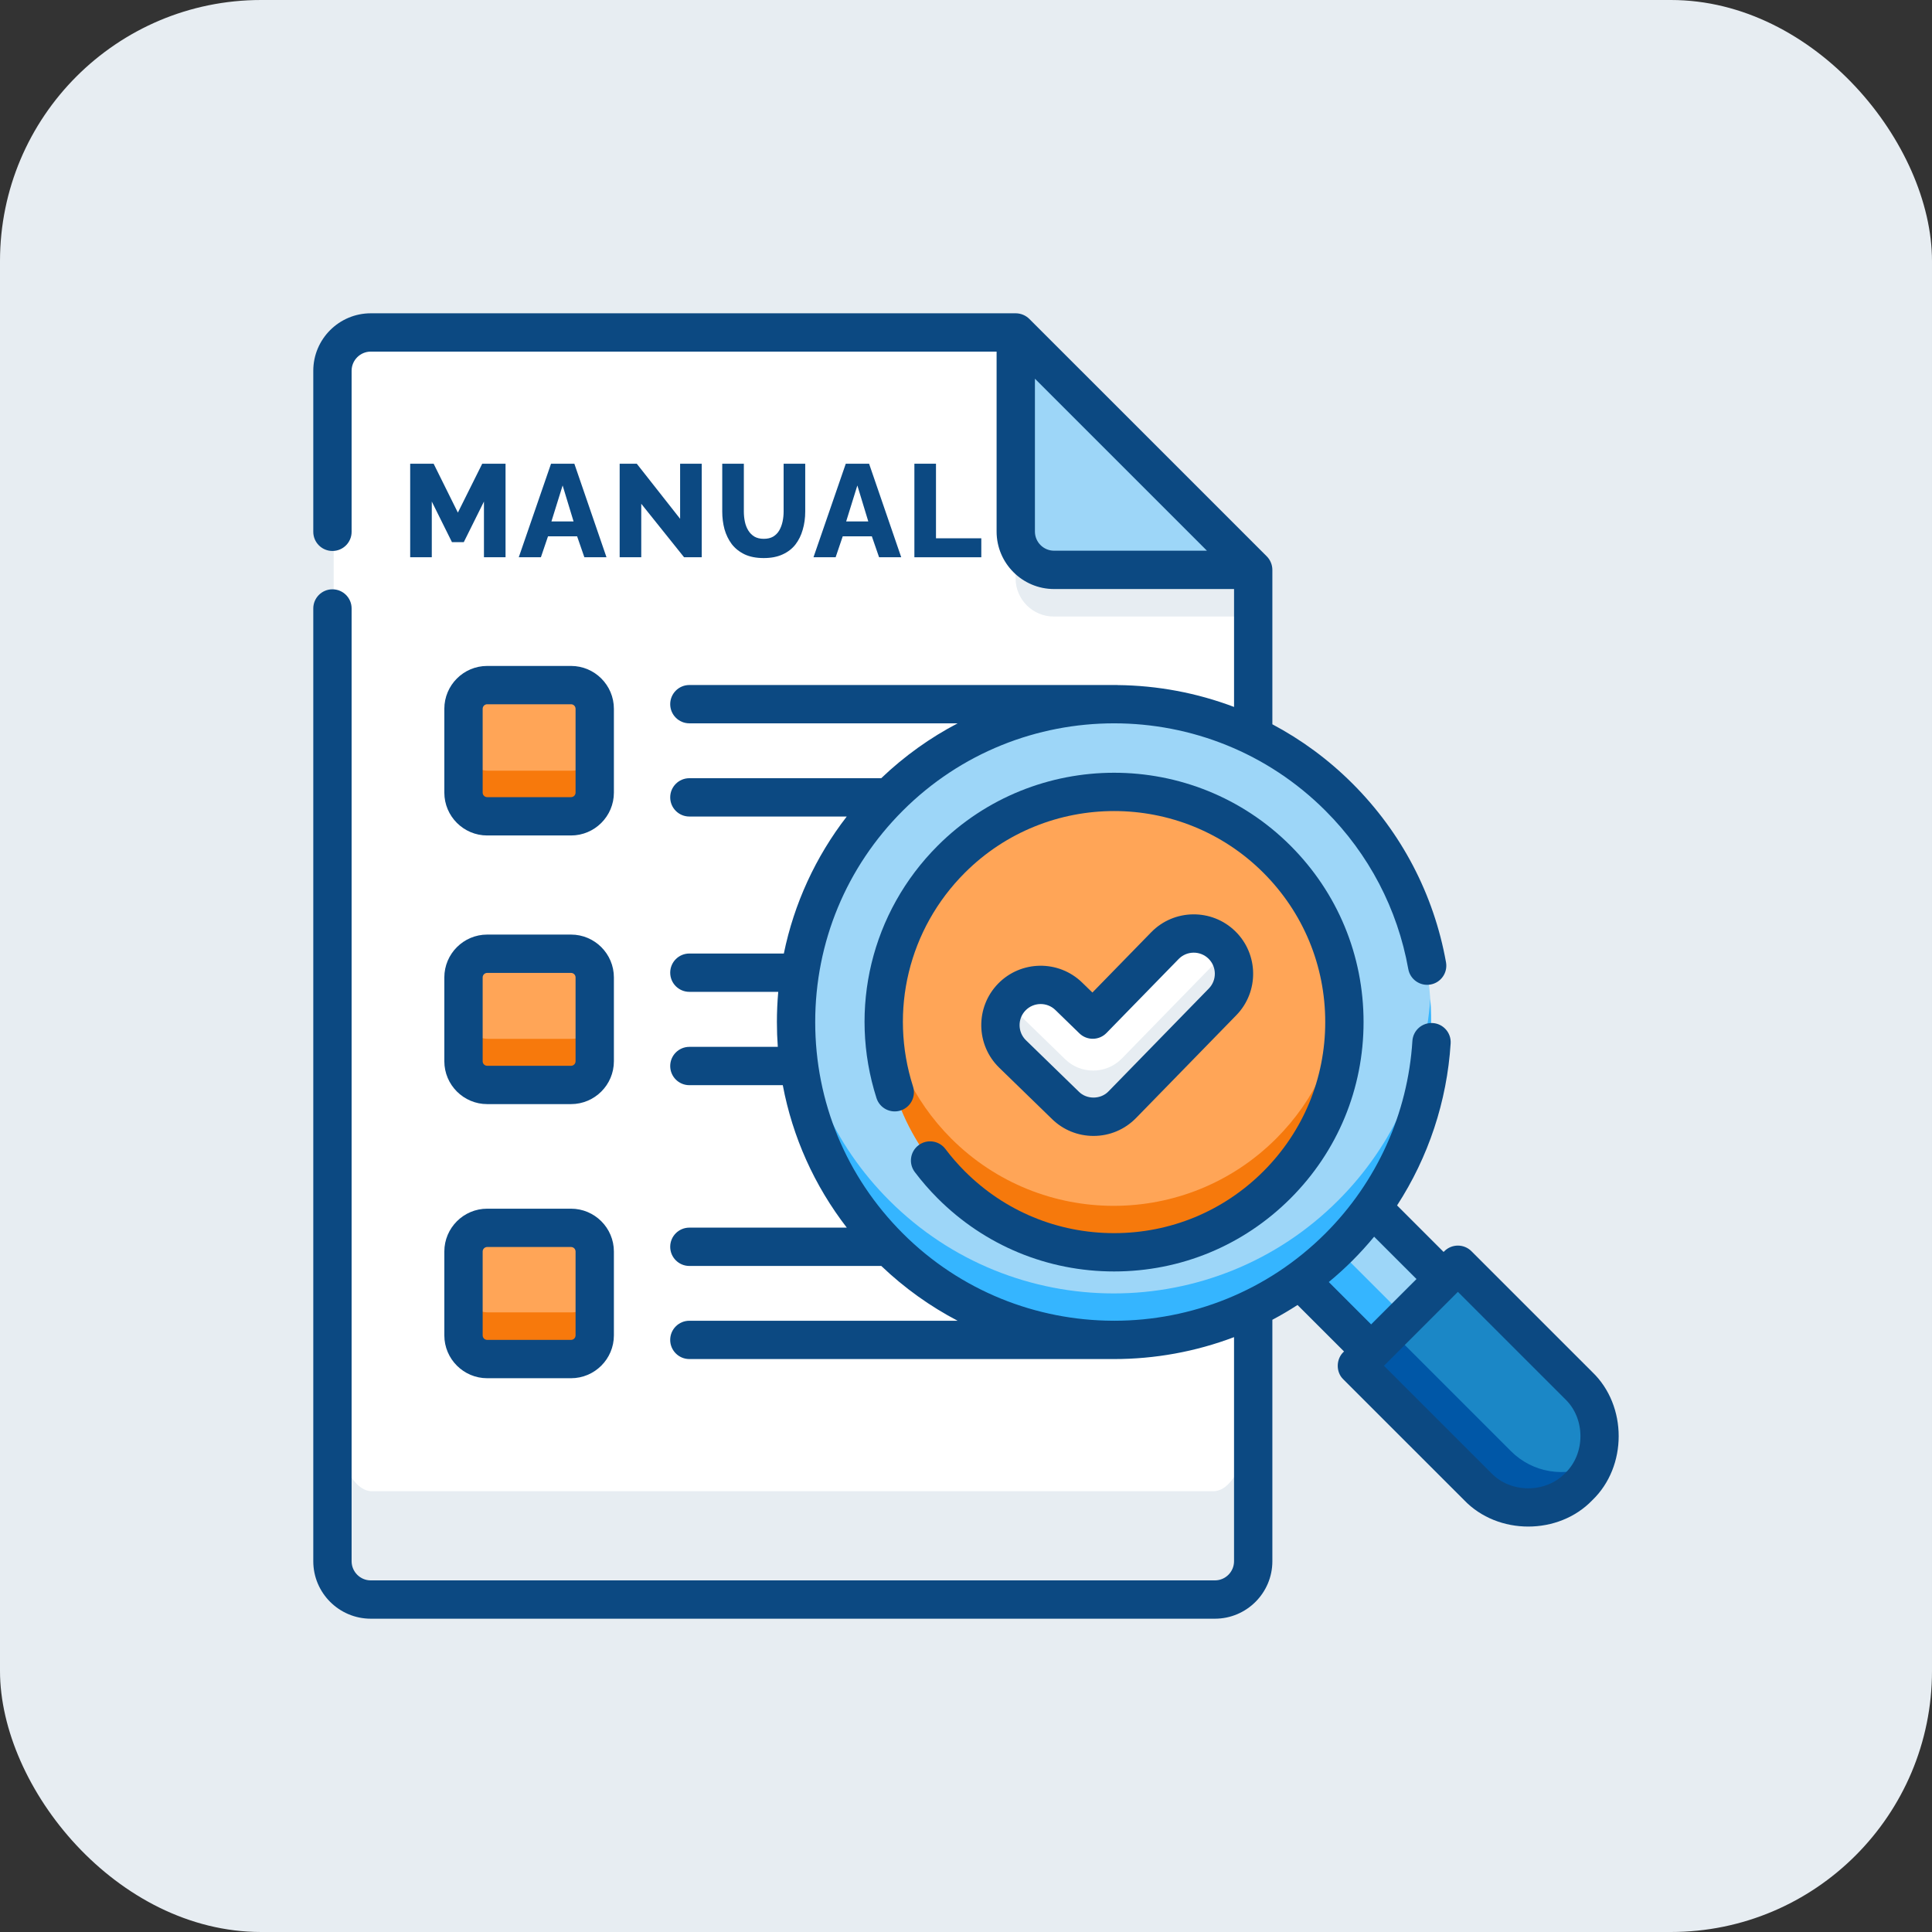
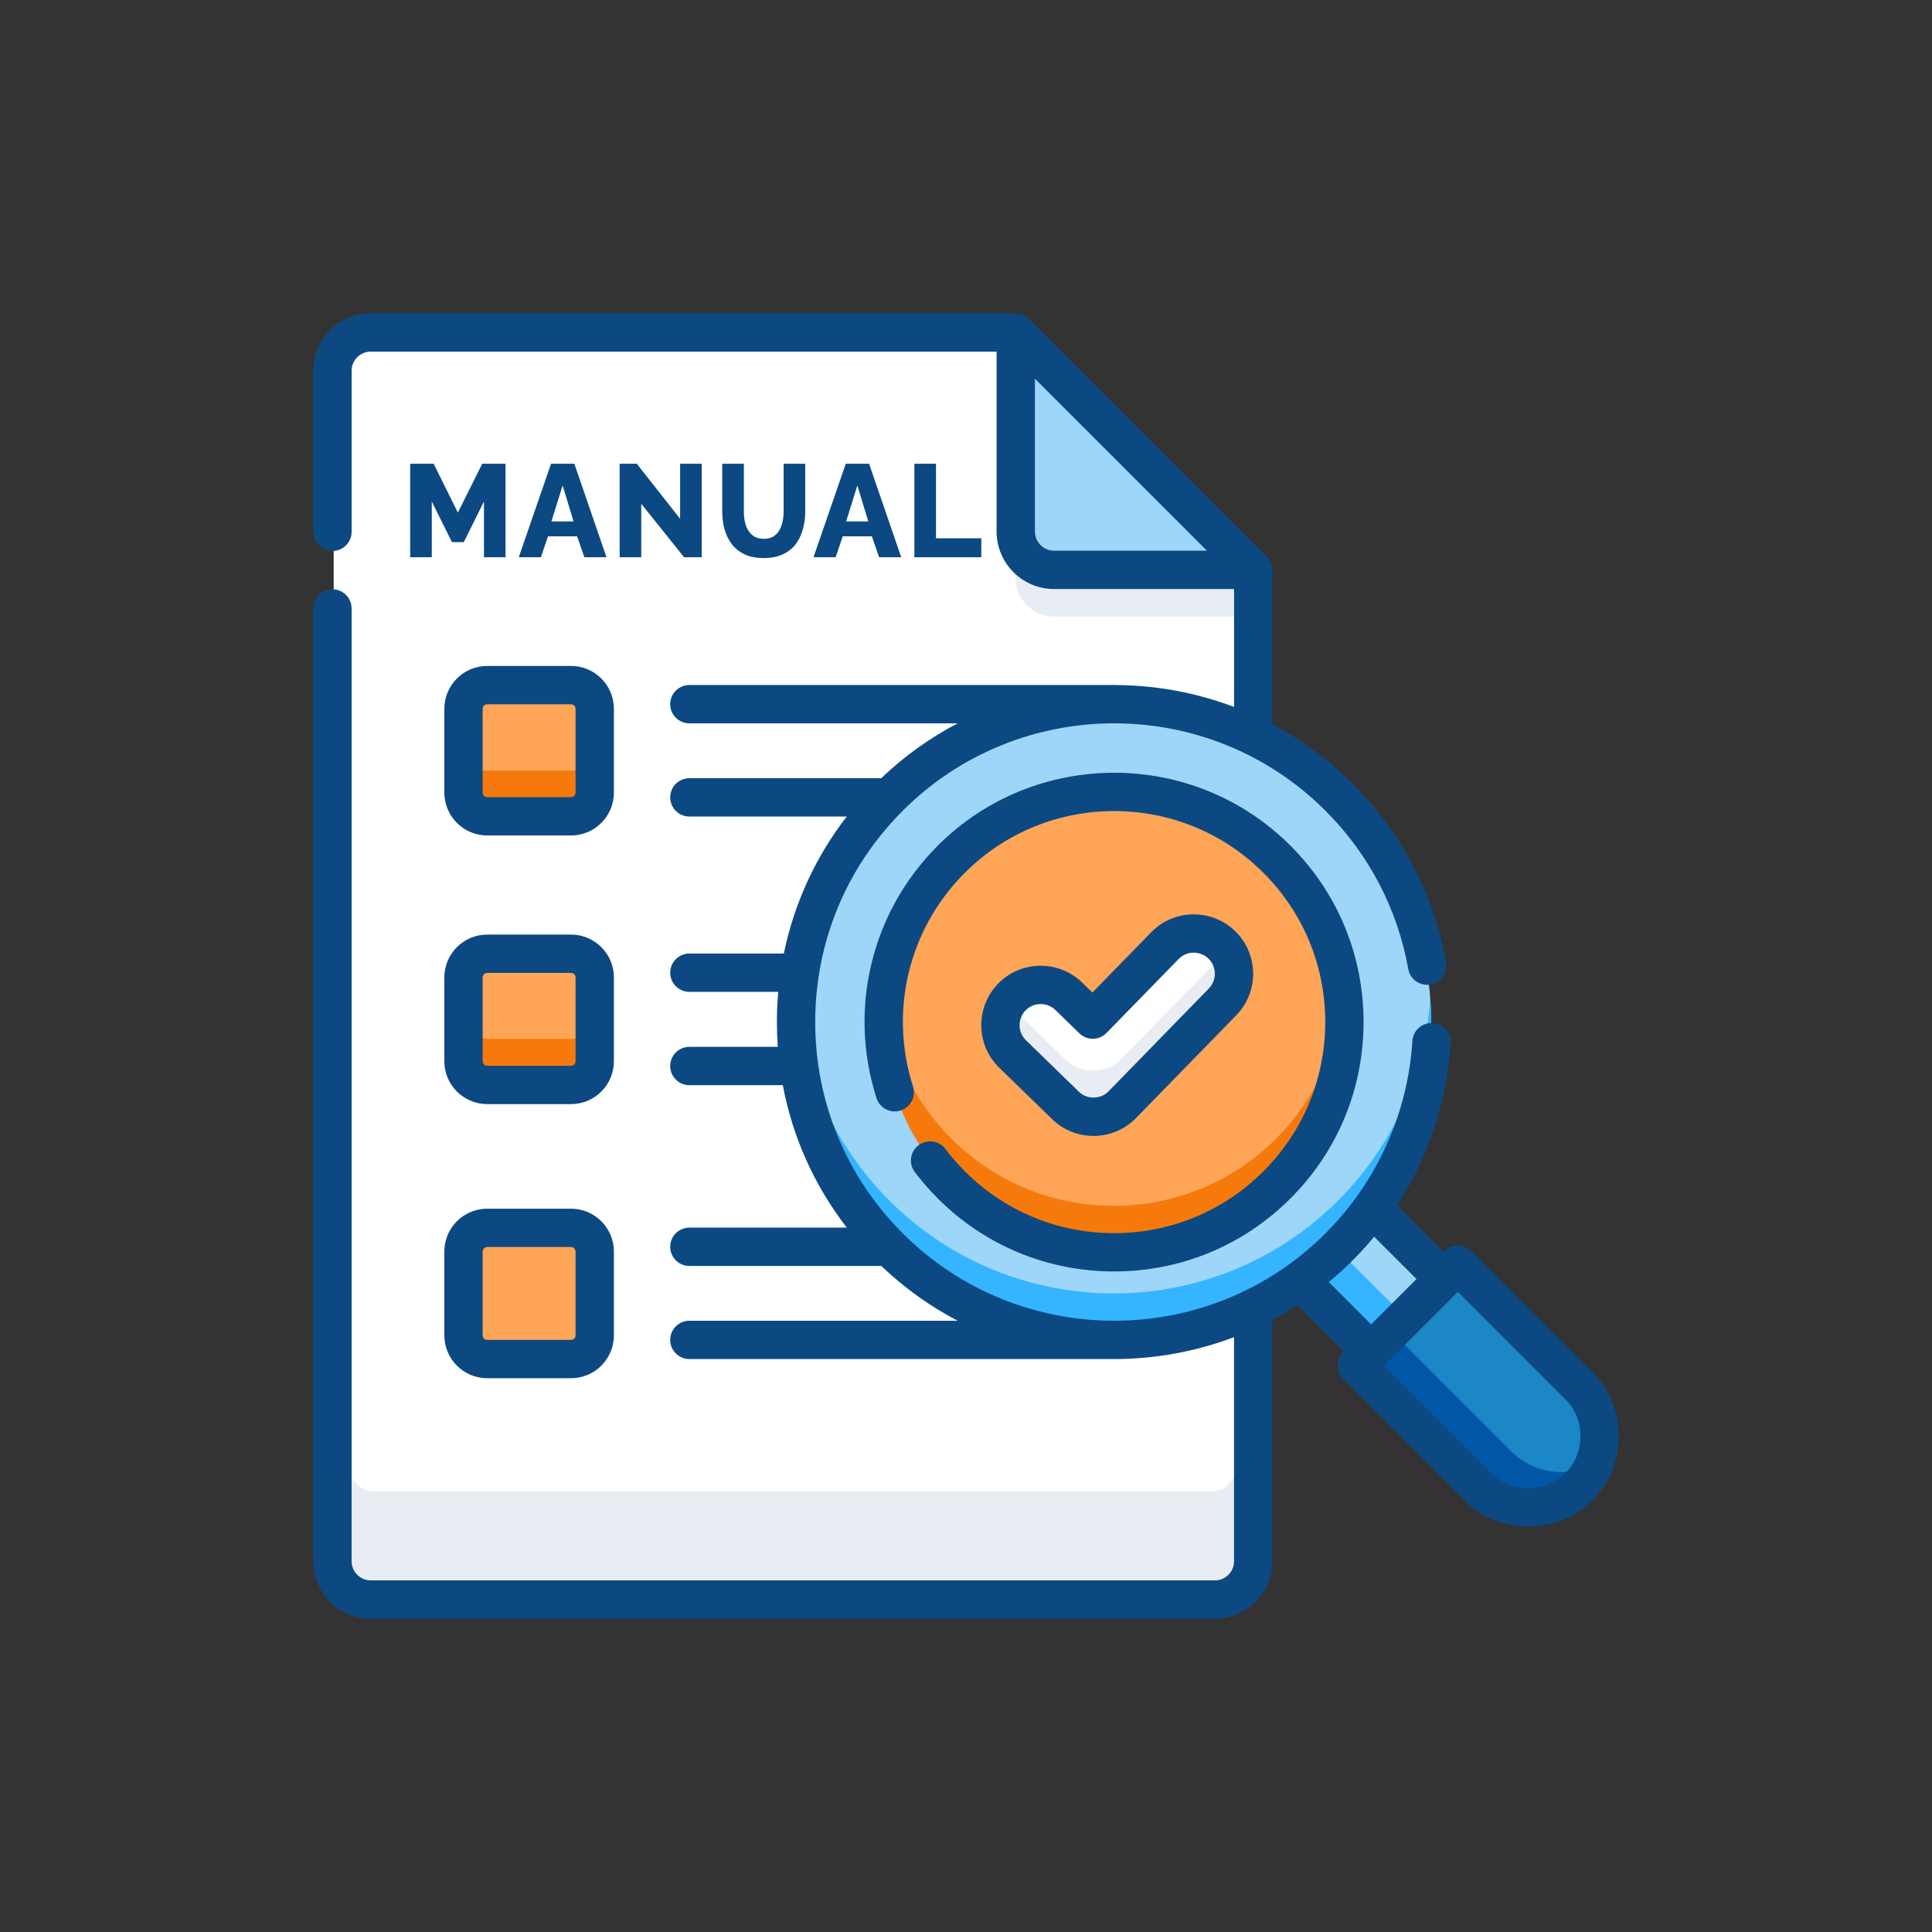
<svg xmlns="http://www.w3.org/2000/svg" width="148" height="148" viewBox="0 0 148 148" fill="none">
  <rect x="0" y="0" width="148" height="148" fill="#333333" stroke="none" />
-   <rect width="148" height="148" rx="20" fill="#E7EDF2" />
  <g clip-path="url(#clip0_1042_9467)">
-     <path d="M97.091 95.615L102.629 90.076L110.486 97.934L104.948 103.472L97.091 95.615Z" fill="#E6E2E6" />
    <path d="M97.091 95.615L102.629 90.076L110.486 97.934L104.948 103.472L97.091 95.615Z" fill="#9DD6F8" />
    <path d="M97.091 95.615L99.727 92.978L107.585 100.836L104.948 103.472L97.091 95.615Z" fill="#35B5FF" />
    <path d="M25.562 28.492C25.562 26.874 26.874 25.562 28.492 25.562H77.798L95.95 43.714V119.508C95.95 121.126 94.638 122.438 93.02 122.438H28.492C26.874 122.438 25.562 121.126 25.562 119.508V28.492Z" fill="white" />
    <path d="M92.948 114.234H28.489C26.873 114.234 25.562 111.174 25.562 107.398V115.602C25.562 119.377 26.873 122.438 28.489 122.438H92.948C94.565 122.438 95.875 119.377 95.875 115.602V107.398C95.875 111.174 94.565 114.234 92.948 114.234Z" fill="#E7EDF2" />
    <path d="M80.728 43.714H95.95L77.798 25.562V40.785C77.798 42.403 79.11 43.714 80.728 43.714Z" fill="#E2CBE2" />
    <path d="M80.728 43.714H95.95L77.798 25.562V40.785C77.798 42.403 79.11 43.714 80.728 43.714Z" fill="#9DD6F8" />
    <path d="M85.316 102.598C98.744 102.598 109.629 91.712 109.629 78.284C109.629 64.857 98.744 53.971 85.316 53.971C71.888 53.971 61.003 64.857 61.003 78.284C61.003 91.712 71.888 102.598 85.316 102.598Z" fill="#9DD6F8" />
    <path d="M102.508 91.961C93.013 101.456 77.619 101.456 68.124 91.961C63.824 87.661 61.471 82.151 61.066 76.527C60.577 83.321 62.929 90.282 68.124 95.477C77.619 104.972 93.013 104.972 102.508 95.477C107.703 90.282 110.056 83.321 109.566 76.527C109.161 82.151 106.808 87.661 102.508 91.961Z" fill="#35B5FF" />
    <path d="M85.316 95.888C95.038 95.888 102.92 88.007 102.92 78.285C102.92 68.562 95.038 60.681 85.316 60.681C75.594 60.681 67.712 68.562 67.712 78.285C67.712 88.007 75.594 95.888 85.316 95.888Z" fill="#FFA557" />
    <path d="M97.764 87.217C90.889 94.092 79.743 94.092 72.868 87.217C69.879 84.227 68.191 80.43 67.801 76.527C67.295 81.598 68.983 86.847 72.868 90.733C79.743 97.607 90.889 97.607 97.764 90.733C101.649 86.847 103.337 81.598 102.831 76.527C102.442 80.43 100.754 84.227 97.764 87.217Z" fill="#F6790C" />
    <path d="M83.74 85.527C82.967 85.527 82.193 85.237 81.595 84.656L77.555 80.727C76.337 79.542 76.309 77.594 77.494 76.374C78.68 75.156 80.628 75.129 81.847 76.314L83.683 78.099L89.199 72.443C90.386 71.226 92.335 71.202 93.552 72.388C94.769 73.575 94.793 75.524 93.606 76.741L85.944 84.598C85.341 85.216 84.541 85.527 83.74 85.527Z" fill="white" />
    <path d="M93.606 73.226L85.944 81.082C85.341 81.701 84.541 82.011 83.74 82.011C82.967 82.011 82.193 81.722 81.595 81.14L77.555 77.212C77.412 77.073 77.287 76.922 77.177 76.765C76.33 77.98 76.459 79.662 77.555 80.728L81.595 84.656C82.193 85.238 82.967 85.527 83.74 85.527C84.541 85.527 85.341 85.217 85.944 84.598L93.606 76.742C94.655 75.666 94.756 74.021 93.927 72.833C93.831 72.97 93.727 73.103 93.606 73.226Z" fill="#E7EDF2" />
    <path d="M111.596 96.841L103.872 104.565L113.114 113.806C115.247 115.939 118.705 115.939 120.838 113.806C122.971 111.674 122.971 108.215 120.838 106.082L111.596 96.841Z" fill="#1B87C6" />
    <path d="M115.747 111.167L106.509 101.928L103.872 104.565L113.114 113.807C115.246 115.939 118.705 115.939 120.837 113.807C121.302 113.342 121.665 112.814 121.928 112.251C119.904 113.2 117.419 112.838 115.747 111.167Z" fill="#0057A7" />
    <path d="M43.799 62.556H37.391C36.39 62.556 35.579 61.744 35.579 60.744V54.335C35.579 53.335 36.39 52.523 37.391 52.523H43.799C44.8 52.523 45.611 53.335 45.611 54.335V60.744C45.611 61.744 44.8 62.556 43.799 62.556Z" fill="#FFA557" />
    <path d="M43.799 83.095H37.391C36.39 83.095 35.579 82.284 35.579 81.283V74.875C35.579 73.874 36.39 73.063 37.391 73.063H43.799C44.8 73.063 45.611 73.874 45.611 74.875V81.283C45.611 82.284 44.8 83.095 43.799 83.095Z" fill="#FFA557" />
    <path d="M43.799 104.052H37.391C36.39 104.052 35.579 103.24 35.579 102.24V95.831C35.579 94.831 36.39 94.019 37.391 94.019H43.799C44.8 94.019 45.611 94.831 45.611 95.831V102.24C45.611 103.24 44.8 104.052 43.799 104.052Z" fill="#FFA557" />
    <path d="M43.799 59.039H37.391C36.39 59.039 35.579 58.228 35.579 57.228V60.744C35.579 61.744 36.39 62.555 37.391 62.555H43.799C44.8 62.555 45.611 61.744 45.611 60.744V57.228C45.611 58.228 44.8 59.039 43.799 59.039Z" fill="#F7790C" />
    <path d="M43.799 79.579H37.391C36.39 79.579 35.579 78.768 35.579 77.768V81.283C35.579 82.284 36.39 83.095 37.391 83.095H43.799C44.8 83.095 45.611 82.284 45.611 81.283V77.768C45.611 78.768 44.8 79.579 43.799 79.579Z" fill="#F7790C" />
-     <path d="M43.799 100.535H37.391C36.39 100.535 35.579 99.724 35.579 98.724V102.239C35.579 103.24 36.39 104.051 37.391 104.051H43.799C44.8 104.051 45.611 103.24 45.611 102.239V98.724C45.611 99.724 44.8 100.535 43.799 100.535Z" fill="#F7790C" />
    <path d="M77.798 40.785V44.3C77.798 45.918 79.11 47.23 80.728 47.23H95.95V43.714H80.728C79.11 43.714 77.798 42.403 77.798 40.785Z" fill="#E7EDF2" />
    <path d="M83.768 87.017C85.006 87.017 86.163 86.529 87.028 85.644L94.706 77.772C96.458 75.975 96.421 73.087 94.624 71.335C92.827 69.582 89.939 69.619 88.187 71.415L83.683 76.033L82.894 75.266C81.094 73.517 78.206 73.557 76.456 75.356C74.707 77.156 74.747 80.043 76.546 81.793L80.595 85.729C81.449 86.56 82.576 87.017 83.768 87.017ZM78.561 77.403C79.183 76.763 80.209 76.75 80.847 77.371L82.687 79.16C83.268 79.724 84.196 79.712 84.761 79.132L90.289 73.465C90.911 72.827 91.937 72.815 92.575 73.436C93.213 74.059 93.226 75.084 92.604 75.722L84.926 83.594C84.332 84.229 83.252 84.242 82.641 83.624L78.593 79.689C77.954 79.067 77.94 78.041 78.561 77.403Z" fill="#0C4982" />
    <path d="M72.421 88.016C71.932 87.369 71.012 87.24 70.365 87.729C69.717 88.217 69.589 89.137 70.077 89.784C70.612 90.493 71.203 91.172 71.834 91.803C75.443 95.412 80.242 97.399 85.346 97.399C90.45 97.399 95.249 95.412 98.858 91.803C102.467 88.195 104.455 83.397 104.455 78.293C104.455 73.19 102.467 68.392 98.858 64.783C91.407 57.334 79.285 57.334 71.834 64.783C66.755 69.862 64.957 77.271 67.143 84.118C67.39 84.891 68.216 85.317 68.988 85.07C69.76 84.824 70.187 83.998 69.94 83.226C68.089 77.429 69.611 71.158 73.91 66.859C80.216 60.554 90.476 60.554 96.782 66.859C99.837 69.913 101.519 73.974 101.519 78.293C101.519 82.613 99.837 86.674 96.782 89.728C93.727 92.782 89.666 94.464 85.346 94.464C81.026 94.464 76.965 92.782 73.91 89.728C73.375 89.192 72.873 88.616 72.421 88.016Z" fill="#0C4982" />
    <path d="M121.98 105.108L112.719 95.848C112.146 95.275 111.216 95.275 110.643 95.848L110.586 95.905L107.022 92.341C109.418 88.648 110.845 84.381 111.126 79.927C111.177 79.118 110.562 78.421 109.754 78.37C108.945 78.32 108.247 78.933 108.196 79.742C107.846 85.302 105.48 90.537 101.536 94.481C97.078 98.938 91.224 101.17 85.368 101.175C85.36 101.175 85.353 101.174 85.346 101.174H85.229C79.405 101.145 73.59 98.914 69.156 94.481C64.831 90.157 62.449 84.408 62.449 78.293C62.449 72.178 64.831 66.429 69.156 62.105C78.083 53.179 92.608 53.179 101.536 62.105C104.861 65.43 107.055 69.623 107.881 74.233C108.024 75.031 108.787 75.561 109.585 75.419C110.383 75.276 110.914 74.513 110.771 73.715C109.838 68.512 107.362 63.78 103.612 60.029C101.753 58.171 99.679 56.657 97.469 55.484V43.655C97.468 43.269 97.312 42.89 97.039 42.617L78.85 24.43C78.576 24.158 78.198 24.001 77.811 24H28.403C25.975 24 23.999 25.975 23.999 28.403V40.74C23.999 41.55 24.656 42.207 25.467 42.207C26.278 42.207 26.935 41.55 26.935 40.74V28.403C26.935 27.594 27.594 26.935 28.403 26.935H76.344V40.719C76.344 43.148 78.32 45.123 80.748 45.123H94.534V54.155C91.67 53.07 88.65 52.512 85.626 52.48C85.611 52.478 85.597 52.475 85.582 52.475H52.809C51.998 52.475 51.341 53.132 51.341 53.943C51.341 54.753 51.998 55.41 52.809 55.41H73.361C71.267 56.505 69.293 57.907 67.505 59.614H52.809C51.998 59.614 51.341 60.272 51.341 61.082C51.341 61.893 51.998 62.55 52.809 62.55H64.864C62.467 65.654 60.83 69.228 60.046 73.044H52.809C51.998 73.044 51.341 73.701 51.341 74.512C51.341 75.323 51.998 75.98 52.809 75.98H59.617C59.55 76.745 59.514 77.516 59.514 78.293C59.514 78.931 59.537 79.565 59.583 80.194H52.809C51.998 80.194 51.341 80.852 51.341 81.662C51.341 82.473 51.998 83.13 52.809 83.13H59.965C60.714 87.103 62.383 90.825 64.868 94.042H52.809C51.998 94.042 51.341 94.699 51.341 95.51C51.341 96.32 51.998 96.978 52.809 96.978H67.511C69.296 98.682 71.267 100.081 73.357 101.175H52.808C51.998 101.175 51.34 101.832 51.34 102.643C51.34 103.453 51.998 104.11 52.808 104.11H85.346C88.463 104.11 91.581 103.55 94.533 102.431V119.598C94.533 120.407 93.875 121.065 93.065 121.065H28.403C27.594 121.065 26.935 120.407 26.935 119.598V46.611C26.935 45.801 26.278 45.144 25.467 45.144C24.656 45.144 23.999 45.801 23.999 46.611V119.598C23.999 122.025 25.975 124 28.403 124H93.066C95.494 124 97.469 122.025 97.469 119.597V101.101C98.124 100.754 98.767 100.376 99.397 99.968L102.96 103.53C102.343 104.069 102.31 105.094 102.903 105.663L112.164 114.922C114.747 117.615 119.396 117.615 121.979 114.922C124.672 112.339 124.672 107.691 121.98 105.108ZM80.748 42.187C79.938 42.187 79.28 41.529 79.28 40.719V29.011L92.458 42.187H80.748ZM101.791 98.21C102.417 97.693 103.026 97.142 103.612 96.557C104.194 95.974 104.745 95.366 105.265 94.736L108.51 97.98L105.035 101.454L101.791 98.21ZM119.904 112.847C118.413 114.4 115.73 114.4 114.24 112.847L106.017 104.625L111.681 98.961L119.904 107.183C121.457 108.674 121.458 111.356 119.904 112.847Z" fill="#0C4982" />
    <path d="M37.322 64.001H43.743C45.554 64.001 47.027 62.528 47.027 60.718V54.297C47.027 52.486 45.554 51.014 43.743 51.014H37.322C35.511 51.014 34.038 52.486 34.038 54.297V60.718C34.038 62.528 35.511 64.001 37.322 64.001ZM36.974 54.297C36.974 54.105 37.13 53.949 37.322 53.949H43.743C43.935 53.949 44.091 54.105 44.091 54.297V60.718C44.091 60.909 43.935 61.065 43.743 61.065H37.322C37.13 61.065 36.974 60.909 36.974 60.718V54.297Z" fill="#0C4982" />
    <path d="M34.038 81.297C34.038 83.107 35.511 84.58 37.322 84.58H43.743C45.554 84.58 47.027 83.107 47.027 81.297V74.876C47.027 73.066 45.554 71.593 43.743 71.593H37.322C35.511 71.593 34.038 73.066 34.038 74.876V81.297ZM36.974 74.876C36.974 74.684 37.13 74.529 37.322 74.529H43.743C43.935 74.529 44.091 74.684 44.091 74.876V81.297C44.091 81.489 43.935 81.645 43.743 81.645H37.322C37.13 81.645 36.974 81.489 36.974 81.297V74.876Z" fill="#0C4982" />
    <path d="M34.038 102.295C34.038 104.105 35.511 105.578 37.322 105.578H43.743C45.554 105.578 47.027 104.105 47.027 102.295V95.874C47.027 94.064 45.554 92.591 43.743 92.591H37.322C35.511 92.591 34.038 94.064 34.038 95.874V102.295ZM36.974 95.874C36.974 95.682 37.13 95.526 37.322 95.526H43.743C43.935 95.526 44.091 95.682 44.091 95.874V102.295C44.091 102.487 43.935 102.642 43.743 102.642H37.322C37.13 102.642 36.974 102.487 36.974 102.295V95.874Z" fill="#0C4982" />
    <path d="M37.073 42.689V38.42L35.529 41.529H34.621L33.077 38.42V42.689H31.422V35.523H33.218L35.075 39.268L36.941 35.523H38.727V42.689H37.073Z" fill="#0C4982" />
    <path d="M42.212 35.523H43.998L46.46 42.689H44.765L44.21 41.085H41.98L41.435 42.689H39.74L42.212 35.523ZM43.938 39.944L43.1 37.189L42.242 39.944H43.938Z" fill="#0C4982" />
    <path d="M49.123 38.592V42.689H47.469V35.523H48.78L52.1 39.742V35.523H53.755V42.689H52.403L49.123 38.592Z" fill="#0C4982" />
    <path d="M58.506 42.75C57.934 42.75 57.446 42.656 57.042 42.467C56.639 42.272 56.309 42.01 56.054 41.68C55.805 41.344 55.62 40.964 55.499 40.54C55.384 40.109 55.327 39.658 55.327 39.187V35.523H56.982V39.187C56.982 39.456 57.009 39.719 57.063 39.974C57.116 40.223 57.204 40.445 57.325 40.641C57.446 40.836 57.601 40.99 57.789 41.105C57.984 41.219 58.223 41.276 58.506 41.276C58.795 41.276 59.037 41.219 59.232 41.105C59.427 40.984 59.582 40.826 59.696 40.63C59.811 40.429 59.895 40.203 59.949 39.954C60.002 39.705 60.029 39.45 60.029 39.187V35.523H61.684V39.187C61.684 39.685 61.62 40.149 61.492 40.58C61.371 41.011 61.183 41.391 60.927 41.721C60.672 42.044 60.342 42.296 59.938 42.477C59.541 42.659 59.064 42.75 58.506 42.75Z" fill="#0C4982" />
    <path d="M64.79 35.523H66.576L69.038 42.689H67.342L66.787 41.085H64.557L64.013 42.689H62.317L64.79 35.523ZM66.515 39.944L65.677 37.189L64.82 39.944H66.515Z" fill="#0C4982" />
    <path d="M70.046 42.689V35.523H71.701V41.236H75.172V42.689H70.046Z" fill="#0C4982" />
  </g>
  <defs>
    <clipPath id="clip0_1042_9467">
      <rect width="100" height="100" fill="white" transform="translate(24 24)" />
    </clipPath>
  </defs>
</svg>